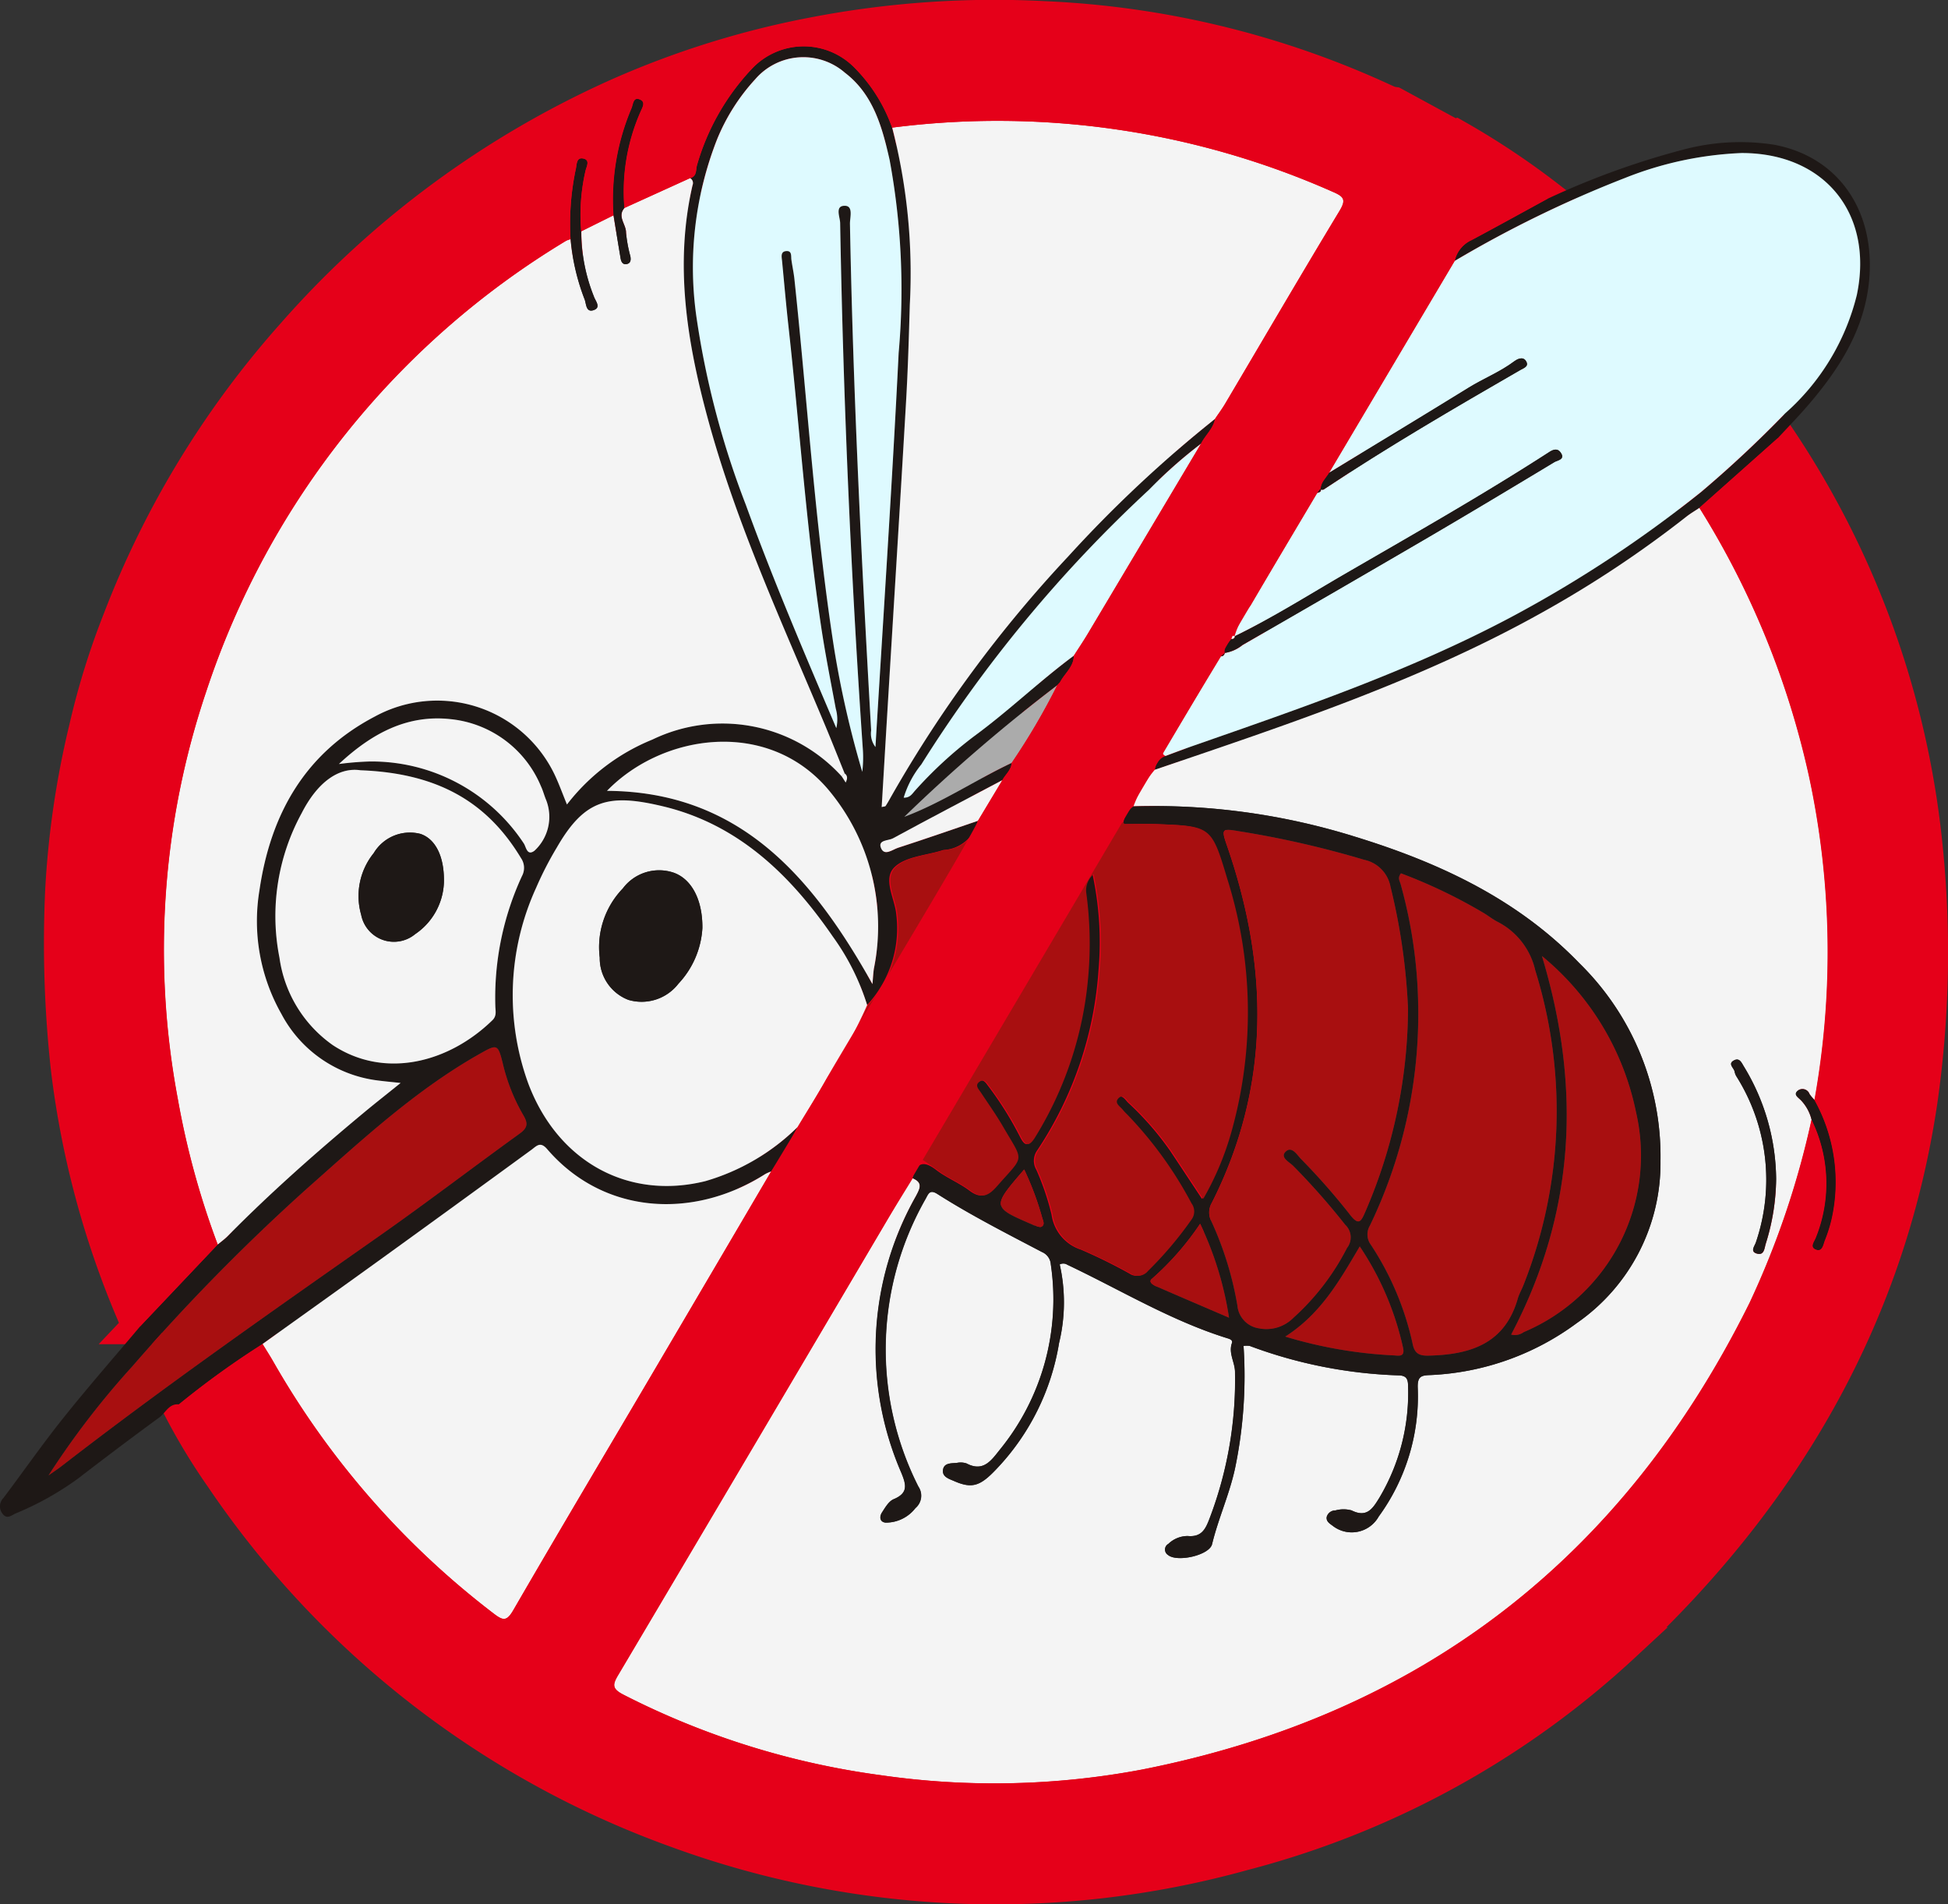
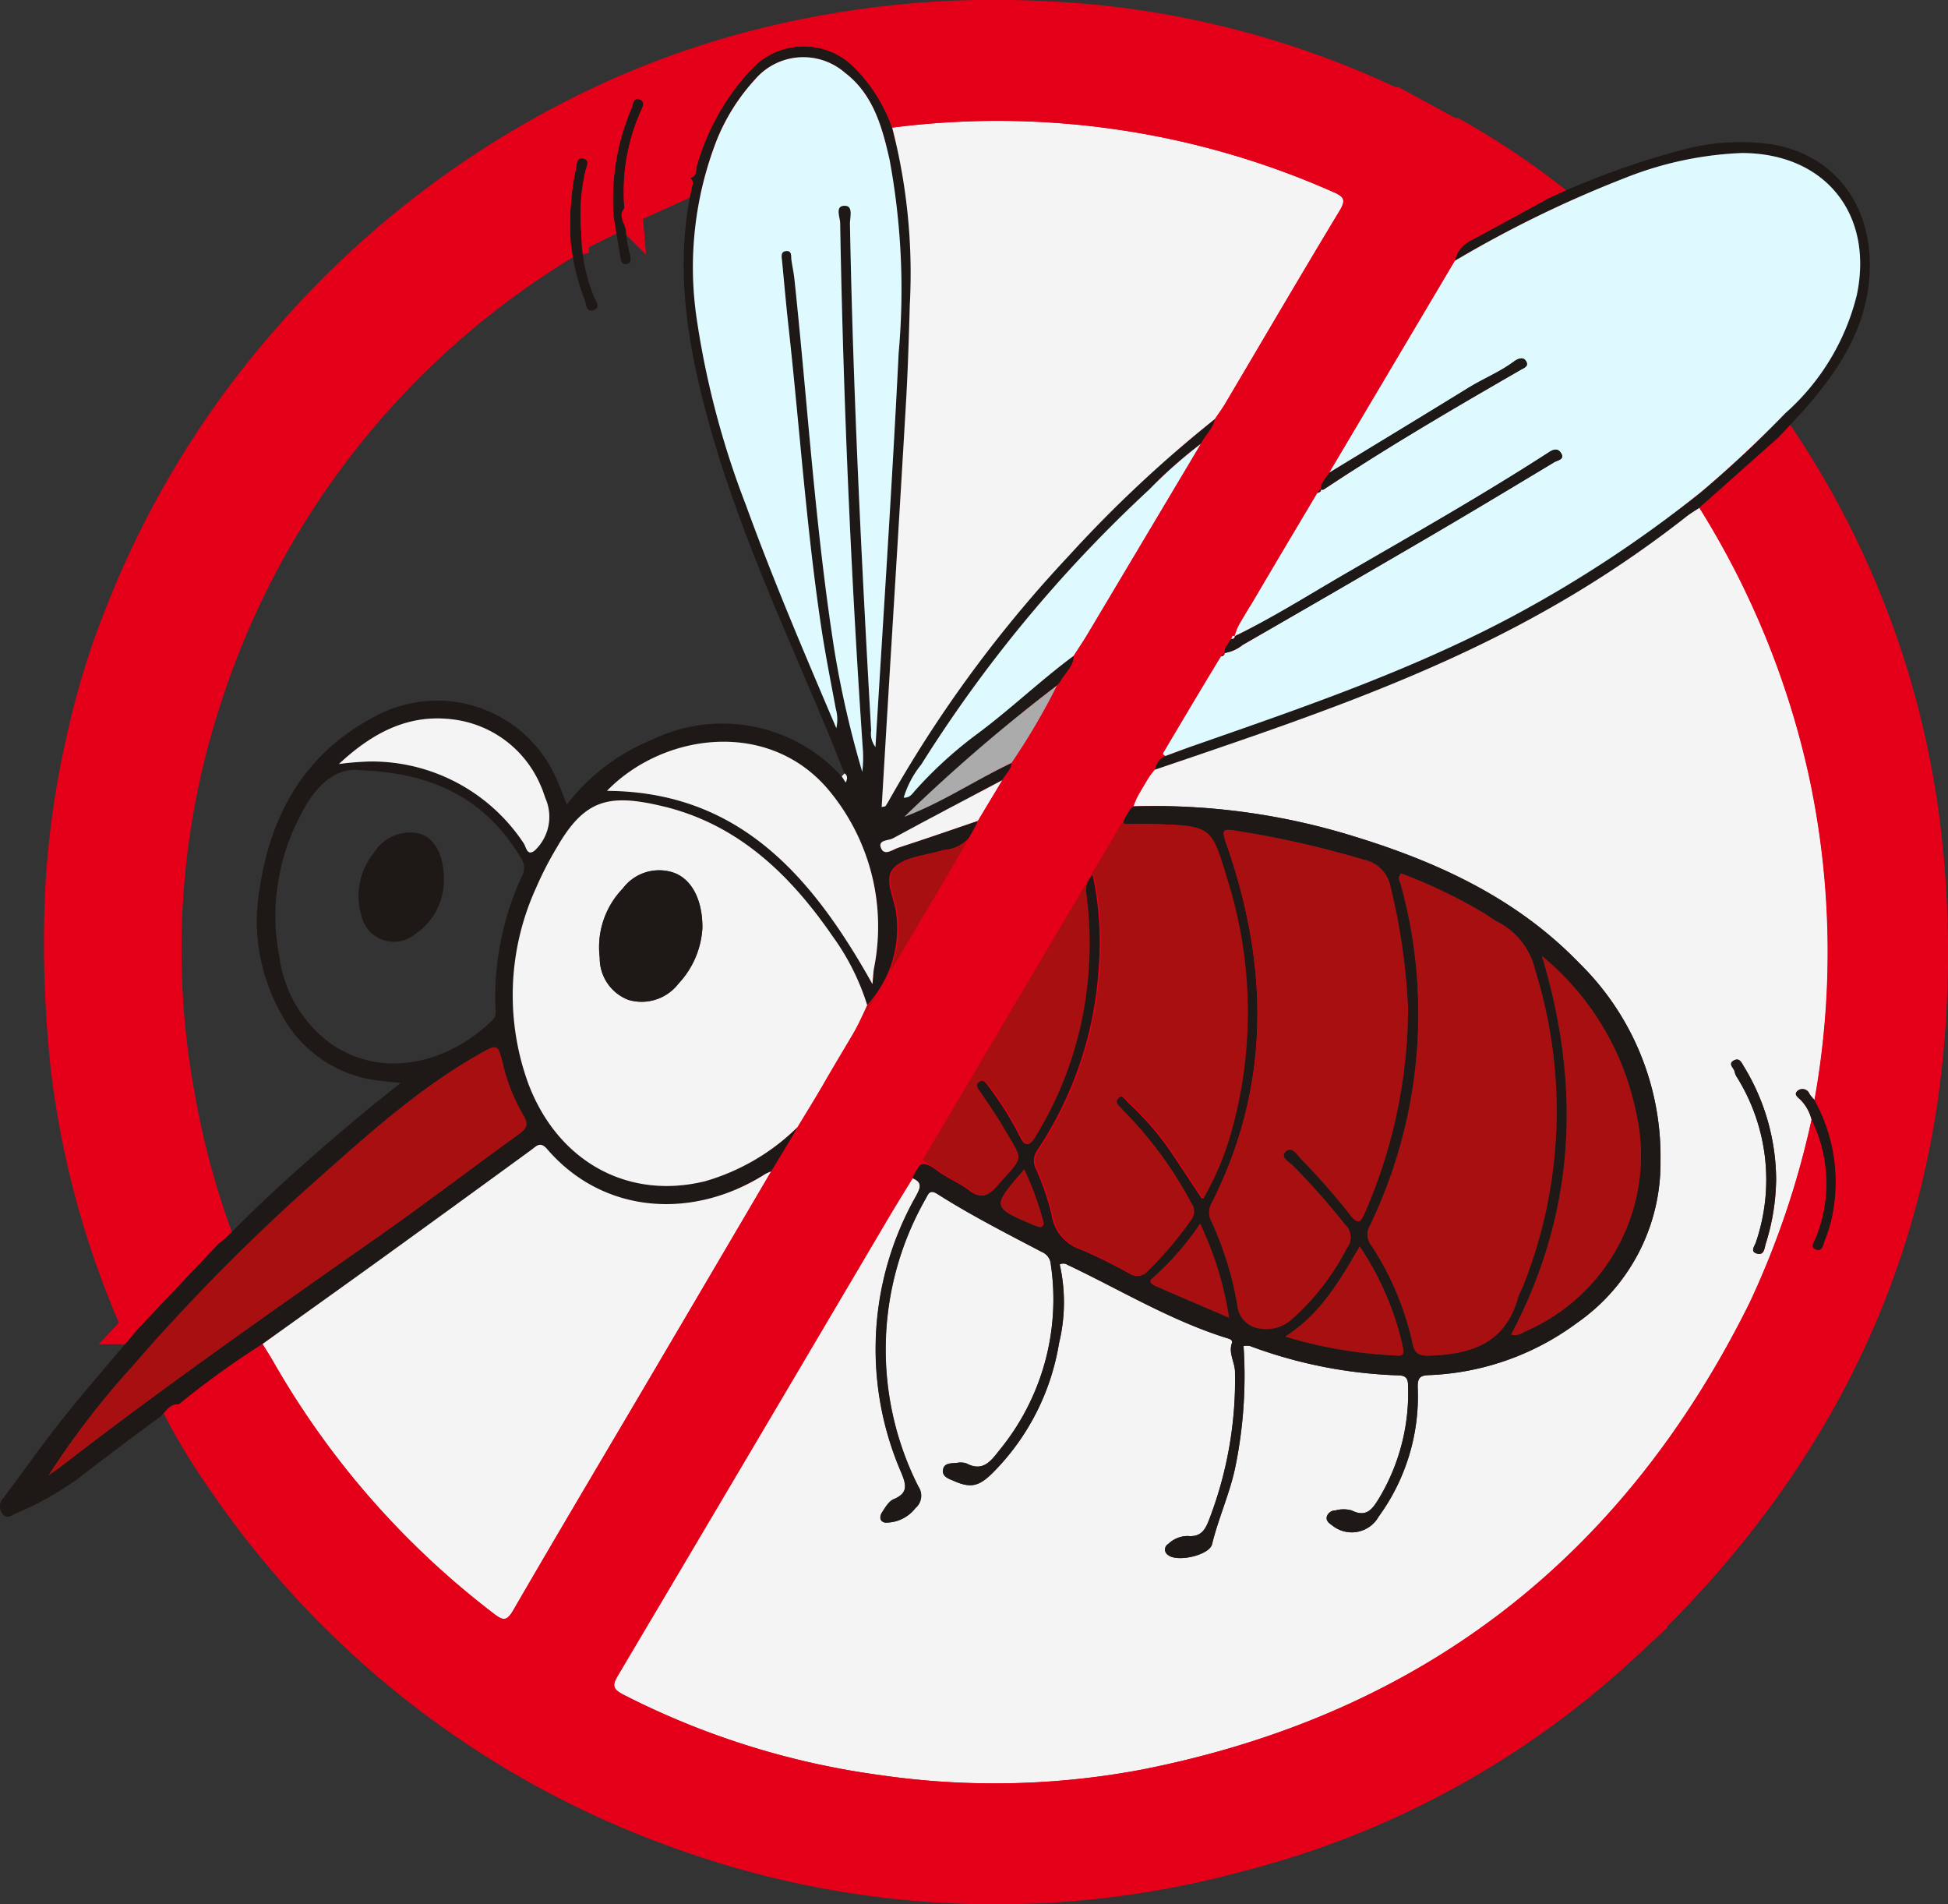
<svg xmlns="http://www.w3.org/2000/svg" width="109.84" height="107.352" viewBox="0 0 109.84 107.352">
  <rect x="0" y="0" width="109.84" height="107.352" fill="#333333" stroke="none" />
  <g id="Mosquito_Suppression_Platinum" transform="translate(-606.166 -1757.187)">
    <g id="Group_519" data-name="Group 519" transform="translate(606.166 1758.187)">
      <path id="Path_271" data-name="Path 271" d="M-298.159,87.8a50.185,50.185,0,0,1,8.176,21.938,58.845,58.845,0,0,1-.166,15.406c-1.709,11.589-7.283,21.881-16.761,30.689a49.953,49.953,0,0,1-21.4,11.721,52.23,52.23,0,0,1-31.992-1.308,52.32,52.32,0,0,1-25.545-19.889,34.3,34.3,0,0,1-2.46-4.087,48.756,48.756,0,0,1,4.712-3.4c.192.315.392.625.575.945a47.471,47.471,0,0,0,12.446,14.244c.538.413.74.461,1.121-.194,2.673-4.609,5.4-9.187,8.1-13.778q3.222-5.468,6.433-10.943a20.7,20.7,0,0,0,1.48-2.5c.557-.923,1.142-1.83,1.664-2.772a27.433,27.433,0,0,0,2.265-4.111,6.363,6.363,0,0,0,1.644-5.147c-.091-.9-.789-2-.067-2.656.638-.581,1.756-.636,2.663-.922a.349.349,0,0,1,.09-.02,2.107,2.107,0,0,0,1.921-1.644l1.377-2.293c.173-.325.5-.565.524-.973a37.8,37.8,0,0,0,2.568-4.374l-.021.025.182-.2c.26-.5.774-.869.778-1.5.257-.4.525-.8.77-1.208q3.2-5.369,6.4-10.742c.243-.48.692-.844.794-1.405.187-.279.389-.549.56-.838,2.148-3.627,4.273-7.268,6.453-10.876.387-.64.245-.808-.372-1.075a46.65,46.65,0,0,0-24.854-3.622,9.08,9.08,0,0,0-2.143-3.4,4.007,4.007,0,0,0-5.777.1,13.223,13.223,0,0,0-3.075,5.4c-.086.267.01.652-.4.749l-3.7,1.682a11.144,11.144,0,0,1,.893-5.392c.1-.246.333-.571-.015-.721-.4-.172-.389.287-.488.5a13.189,13.189,0,0,0-1.014,6.028l-1.812.9a11.062,11.062,0,0,1,.236-3.371c.05-.255.28-.613-.074-.717-.461-.136-.4.37-.472.612a14.947,14.947,0,0,0-.29,3.92,1.313,1.313,0,0,0-.258.093,46.741,46.741,0,0,0-20.291,25.414,45.543,45.543,0,0,0-1.6,22.962,46.278,46.278,0,0,0,2.25,8.206l-4.381,4.623a50.566,50.566,0,0,1-4.021-14.535,64.354,64.354,0,0,1-.319-10.067,50.2,50.2,0,0,1,1.338-9.1,42.424,42.424,0,0,1,1.9-6.125,52.277,52.277,0,0,1,9.8-16.075,53.279,53.279,0,0,1,18.374-13.516,50.449,50.449,0,0,1,10.862-3.383,53.7,53.7,0,0,1,13.13-.91A50.822,50.822,0,0,1-320.614,68.7c-.209.225-.616.313-.528.768.544.114.793-.559,1.309-.476l2.654,1.442a12.9,12.9,0,0,0-2.152,1.206c-.206.167-.713.235-.472.627s.527.008.761-.142a9.351,9.351,0,0,1,2.7-1.312,44.023,44.023,0,0,1,5.224,3.476c-1.435.783-2.864,1.574-4.306,2.343a1.689,1.689,0,0,0-.954,1.172l-7.088,11.946c-.179.3-.481.548-.475.946l-.01-.058-.186.247c-1.253,2.108-2.519,4.209-3.752,6.328a5.4,5.4,0,0,0-.917,1.756l.025-.008c-.183-.093-.149.08-.194.157-.184.233-.411.444-.373.783l.009-.012-.222.2q-1.568,2.59-3.133,5.182c-.08.133-.29.29,0,.434a.919.919,0,0,0-.6.782,6.769,6.769,0,0,0-1.2,2.062,1.471,1.471,0,0,0-.574,1c.633,0,1.216-.019,1.8,0,3.078.116,3.116.108,4,3.074a24.919,24.919,0,0,1,.26,14.2,16.429,16.429,0,0,1-1.611,3.855c-.65-.981-1.222-1.85-1.8-2.716a16.788,16.788,0,0,0-2.367-2.711c-.16-.155-.343-.494-.592-.264-.3.281.074.473.228.674a3.461,3.461,0,0,0,.257.266,22.14,22.14,0,0,1,3.616,5,.77.77,0,0,1-.006.925,20.85,20.85,0,0,1-2.445,2.888.73.73,0,0,1-.978.148,29.932,29.932,0,0,0-2.736-1.349,2.428,2.428,0,0,1-1.66-1.976,14.636,14.636,0,0,0-.861-2.533,1.006,1.006,0,0,1,.02-1.041,20.853,20.853,0,0,0,3.495-10.285,18.15,18.15,0,0,0-.346-5.335,1.217,1.217,0,0,0-.422,1.009,21.192,21.192,0,0,1,.108,4.877,20.508,20.508,0,0,1-2.98,8.942c-.394.641-.576.414-.828-.087a18.972,18.972,0,0,0-1.771-2.813c-.131-.175-.274-.4-.517-.241-.315.2-.09.411.047.616.427.641.873,1.27,1.259,1.935,1.181,2.035,1.217,1.573-.319,3.328-.486.556-.859.767-1.516.274-.588-.441-1.3-.722-1.882-1.17-.755-.58-1.12-.348-1.323.473-.481.786-.974,1.566-1.443,2.36q-7.573,12.815-15.151,25.627c-.335.565-.371.792.3,1.137a44.958,44.958,0,0,0,14.509,4.533,44.756,44.756,0,0,0,14.729-.322c15.769-3.115,27.146-11.963,34.26-26.335a48.67,48.67,0,0,0,3.479-10.287,8.158,8.158,0,0,1,.238,6.619c-.083.233-.38.554.017.7.362.132.411-.29.5-.521a8.136,8.136,0,0,0,.387-1.228,9.532,9.532,0,0,0-.975-6.693,47.08,47.08,0,0,0-.311-18.255,47.861,47.861,0,0,0-6.178-15.127Z" transform="translate(398.4 -64.1)" fill="#e50019" stroke="#e50019" stroke-width="2" />
      <path id="Path_272" data-name="Path 272" d="M-334.1,88.646c-.1.561-.551.925-.794,1.405a26.535,26.535,0,0,0-2.931,2.591,76.672,76.672,0,0,0-12.848,15.494,5.51,5.51,0,0,0-.995,1.875c.368.009.486-.229.647-.406a23.323,23.323,0,0,1,3.353-3.08c1.945-1.425,3.672-3.1,5.6-4.524,0,.633-.519,1-.778,1.5l-.182.2.021-.025a95.376,95.376,0,0,0-8.624,7.416c2.131-.8,4.015-2.078,6.055-3.042-.02.407-.35.648-.523.973-2.062,1.091-4.13,2.171-6.179,3.285-.248.135-.858.081-.668.544s.647.088.955-.012c1.51-.49,3.01-1.013,4.514-1.524a2.107,2.107,0,0,1-1.921,1.644.349.349,0,0,0-.09.02c-.906.287-2.025.341-2.663.922-.722.659-.024,1.76.067,2.656a6.362,6.362,0,0,1-1.644,5.146,13.323,13.323,0,0,0-1.932-3.856c-2.4-3.484-5.347-6.339-9.586-7.35-3.018-.719-4.4-.422-5.974,2.313a19.215,19.215,0,0,0-1.171,2.275,14.566,14.566,0,0,0-.44,11.052c1.663,4.393,5.62,6.57,9.973,5.493a12.253,12.253,0,0,0,5.2-3.045,20.7,20.7,0,0,1-1.48,2.5,2.3,2.3,0,0,0-.333.146c-4.1,2.6-9.145,2.264-12.3-1.407-.395-.459-.6-.164-.892.045q-4.164,3.026-8.331,6.05c-2.269,1.639-4.548,3.263-6.823,4.893a48.762,48.762,0,0,0-4.712,3.4c-.563-.054-.749.475-1.1.734-1.543,1.126-3.069,2.278-4.583,3.444a16.921,16.921,0,0,1-3.51,1.965c-.234.1-.483.351-.73.049a.671.671,0,0,1,.032-.919c1.129-1.5,2.2-3.039,3.369-4.5,1.4-1.754,2.882-3.444,4.328-5.161l4.38-4.623c.186-.157.387-.3.558-.472,2.426-2.459,5.011-4.742,7.665-6.948.652-.542,1.319-1.065,2.089-1.686-.529-.057-.888-.089-1.245-.136a7.132,7.132,0,0,1-5.48-3.76,10.605,10.605,0,0,1-1.235-6.972c.626-4.271,2.551-7.721,6.512-9.793a7.338,7.338,0,0,1,10.138,3.295c.24.507.43,1.037.688,1.667a11.574,11.574,0,0,1,4.823-3.662,9.08,9.08,0,0,1,10.67,2.078l.226.351c.084-.185.136-.366-.062-.518-.357-.881-.706-1.766-1.073-2.643-2.394-5.728-5.019-11.369-6.65-17.388-1.169-4.315-1.878-8.668-.853-13.129a.317.317,0,0,0-.138-.4c.414-.1.317-.482.4-.749a13.223,13.223,0,0,1,3.075-5.4,4.007,4.007,0,0,1,5.777-.1,9.082,9.082,0,0,1,2.143,3.4,32.922,32.922,0,0,1,.993,9.982c-.053,1.818-.106,3.636-.211,5.452-.336,5.785-.7,11.568-1.046,17.352-.111,1.832-.218,3.665-.329,5.517.115-.031.2-.029.224-.065.118-.179.22-.368.326-.555a71.418,71.418,0,0,1,9.967-13.508A71.179,71.179,0,0,1-334.1,88.646Zm-21.364,17.445a2.2,2.2,0,0,0-.033-1.093c-.293-1.574-.607-3.146-.841-4.729-.823-5.585-1.207-11.218-1.827-16.826-.135-1.225-.242-2.454-.361-3.682-.024-.24-.1-.552.261-.564.3-.01.236.288.265.492.05.362.131.72.169,1.084.74,6.943,1.164,13.921,2.24,20.828A55.839,55.839,0,0,0-354,108.555a6.749,6.749,0,0,0,.039-1.173q-1.011-14.867-1.286-29.767c-.006-.336-.314-.978.266-.97.494.007.28.66.287,1.022.177,9.527.652,19.042,1.195,28.553a1.243,1.243,0,0,0,.243.936c.446-7.44.942-14.826,1.307-22.219a40.173,40.173,0,0,0-.509-10.875c-.416-1.848-.917-3.693-2.518-4.916a3.579,3.579,0,0,0-5.058.363,11.318,11.318,0,0,0-2.165,3.42,19.763,19.763,0,0,0-1.135,10.1,48.789,48.789,0,0,0,2.769,10.477C-359.029,97.725-357.267,101.852-355.461,106.091Zm-26.826,2.374c-1.245-.185-2.436.687-3.314,2.412a12.1,12.1,0,0,0-1.254,8.154,7.236,7.236,0,0,0,3.02,4.937c2.95,1.929,6.556.961,8.992-1.418.244-.238.168-.513.16-.777a16.331,16.331,0,0,1,1.5-7.341.973.973,0,0,0-.054-1.019C-375.137,110.262-377.918,108.63-382.287,108.466Zm-17.593,39.752c.25-.178.506-.348.749-.536,5.85-4.53,11.915-8.761,17.969-13.011,2.648-1.859,5.218-3.827,7.842-5.72.449-.324.49-.569.209-1.041A10.6,10.6,0,0,1-374.268,125c-.274-1.115-.321-1.1-1.3-.547-3.629,2.05-6.659,4.868-9.747,7.6a112.725,112.725,0,0,0-9.848,10.025A46.809,46.809,0,0,0-399.88,148.217Zm46.457-27.7c.03-.324.042-.6.082-.869a11.994,11.994,0,0,0-2.6-10.13c-3.424-4-9.334-3.111-12.45.105C-360.9,109.668-356.8,114.49-353.423,120.52Zm-30.087-12.407a17.394,17.394,0,0,1,1.74-.142,10.278,10.278,0,0,1,8.682,4.62c.135.2.182.725.6.412a2.6,2.6,0,0,0,.657-2.866c-.106-.25-.172-.519-.288-.764a6.192,6.192,0,0,0-5.081-3.787C-379.644,105.313-381.637,106.37-383.51,108.113Z" transform="translate(402.617 -66.043)" fill="#1e1816" />
      <path id="Path_273" data-name="Path 273" d="M-242.189,86.24a1.689,1.689,0,0,1,.954-1.172c1.441-.769,2.871-1.561,4.306-2.343a44.9,44.9,0,0,1,7.785-2.8,12.421,12.421,0,0,1,4.945-.238c3.537.648,5.631,3.557,5.4,7.353-.182,2.923-1.65,5.228-3.486,7.359-.541.628-1.122,1.221-1.685,1.831l-4.408,3.934c-.251.169-.515.322-.752.509a61.789,61.789,0,0,1-8.062,5.359c-6.93,3.88-14.433,6.349-21.9,8.9a.919.919,0,0,1,.6-.782c.534-.2,1.066-.4,1.6-.585,6.062-2.12,12.131-4.19,17.841-7.216a69.306,69.306,0,0,0,10.756-7.078,64.883,64.883,0,0,0,4.744-4.435,13.07,13.07,0,0,0,4.042-6.675c.963-4.6-1.826-8.007-6.5-8a19.86,19.86,0,0,0-6.559,1.4A65.062,65.062,0,0,0-242.189,86.24Z" transform="translate(324.215 -72.531)" fill="#1e1816" />
      <path id="Path_278" data-name="Path 278" d="M-295.8,139.766c7.472-2.546,14.975-5.016,21.9-8.9a61.792,61.792,0,0,0,8.062-5.359c.237-.187.5-.34.752-.509A47.862,47.862,0,0,1-258.9,140.13a47.079,47.079,0,0,1,.311,18.255,2.149,2.149,0,0,1-.292-.341.423.423,0,0,0-.673-.179c-.243.22.029.362.2.541a2.429,2.429,0,0,1,.593,1.1,48.672,48.672,0,0,1-3.479,10.287c-7.114,14.372-18.492,23.22-34.261,26.335a44.756,44.756,0,0,1-14.729.322,44.959,44.959,0,0,1-14.509-4.533c-.675-.344-.639-.572-.3-1.137q7.594-12.8,15.151-25.627c.469-.794.962-1.573,1.443-2.36.593.244.416.58.184,1.014a17.488,17.488,0,0,0-.828,15.579c.283.687.406,1.153-.426,1.5-.278.116-.477.47-.66.75-.149.228-.138.534.2.571a2.1,2.1,0,0,0,1.684-.818.911.911,0,0,0,.167-1.214,17.131,17.131,0,0,1,.414-16.23c.155-.288.237-.533.662-.262,1.9,1.208,3.9,2.226,5.895,3.272a.813.813,0,0,1,.494.691,13.412,13.412,0,0,1-2.88,10.458c-.48.606-.929,1.264-1.873.766a1.063,1.063,0,0,0-.549-.029c-.3.027-.7-.007-.771.359-.085.426.329.536.632.669,1.024.447,1.483.261,2.385-.694a13.409,13.409,0,0,0,3.521-7.094,9.714,9.714,0,0,0,.037-4.427.419.419,0,0,1,.425.014c2.986,1.411,5.823,3.145,9,4.137.145.045.35.1.284.286-.2.57.164,1.065.175,1.613a21.9,21.9,0,0,1-1.421,8.233c-.232.619-.449,1.1-1.248,1.025a1.58,1.58,0,0,0-1.091.446.362.362,0,0,0-.018.623c.51.427,2.333.02,2.485-.609.354-1.46.988-2.828,1.3-4.3a25.571,25.571,0,0,0,.474-6.876,1.353,1.353,0,0,1,.348,0,26.343,26.343,0,0,0,8.375,1.66c.479.005.552.219.555.622a11.535,11.535,0,0,1-1.612,6.266c-.37.6-.7,1.161-1.571.725a1.717,1.717,0,0,0-.912,0,.508.508,0,0,0-.49.354c-.053.255.154.381.328.508a1.742,1.742,0,0,0,2.6-.516,11.51,11.51,0,0,0,2.2-7.29c-.016-.645.242-.669.74-.687A14.981,14.981,0,0,0-272,170.954a10.964,10.964,0,0,0,4.715-9.134,15.246,15.246,0,0,0-4.582-11.158c-3.506-3.626-7.92-5.674-12.658-7.129A37.99,37.99,0,0,0-297,141.828,6.768,6.768,0,0,1-295.8,139.766Zm35.036,23.075a12.342,12.342,0,0,0-1.824-6.358c-.125-.205-.241-.5-.549-.336-.364.189-.027.41.028.615a.913.913,0,0,0,.089.26,10.935,10.935,0,0,1,1.122,9.364c-.066.228-.376.557.086.663.383.088.391-.334.463-.564A12.477,12.477,0,0,0-260.764,162.841Z" transform="translate(360.913 -97.371)" fill="#f4f4f4" />
-       <path id="Path_279" data-name="Path 279" d="M-352.57,84.026a.317.317,0,0,1,.138.4c-1.025,4.462-.316,8.814.853,13.129,1.631,6.018,4.256,11.659,6.65,17.388.367.877.715,1.762,1.073,2.643l-.164.167a9.08,9.08,0,0,0-10.67-2.078,11.574,11.574,0,0,0-4.823,3.662c-.259-.63-.449-1.161-.688-1.667a7.338,7.338,0,0,0-10.138-3.295c-3.961,2.072-5.886,5.522-6.512,9.793a10.605,10.605,0,0,0,1.234,6.972,7.132,7.132,0,0,0,5.48,3.76c.357.047.715.078,1.245.136-.77.621-1.437,1.144-2.089,1.686-2.654,2.207-5.239,4.489-7.665,6.948-.171.172-.372.315-.558.472a46.307,46.307,0,0,1-2.249-8.206,45.544,45.544,0,0,1,1.6-22.962,46.741,46.741,0,0,1,20.291-25.414,1.31,1.31,0,0,1,.258-.093,12.368,12.368,0,0,0,.789,3.393c.094.236.065.755.5.613.458-.15.1-.527.022-.775a9.83,9.83,0,0,1-.709-3.674l1.813-.9c.133.809.265,1.618.4,2.426.033.189.117.368.35.319s.234-.258.2-.439a7.659,7.659,0,0,1-.245-1.342c0-.467-.512-.9-.086-1.382Z" transform="translate(391.482 -74.985)" fill="#f4f4f4" />
      <path id="Path_280" data-name="Path 280" d="M-241.65,86.989a65.059,65.059,0,0,1,9.614-4.683,19.861,19.861,0,0,1,6.559-1.4c4.672-.006,7.461,3.4,6.5,8a13.07,13.07,0,0,1-4.042,6.675,64.883,64.883,0,0,1-4.744,4.435,69.3,69.3,0,0,1-10.756,7.078c-5.71,3.026-11.78,5.1-17.841,7.216-.537.188-1.069.389-1.6.585-.289-.144-.079-.3,0-.434q1.562-2.594,3.133-5.183c.132,0,.189-.088.222-.2l-.009.012a2.119,2.119,0,0,0,1-.446q5.148-2.969,10.283-5.959c2.444-1.43,4.872-2.887,7.3-4.35.177-.107.65-.152.347-.558-.162-.218-.372-.179-.628-.014-3.752,2.423-7.636,4.625-11.5,6.864-2.072,1.2-4.1,2.485-6.257,3.531a5.4,5.4,0,0,1,.916-1.756c1.233-2.12,2.5-4.22,3.751-6.328.108-.048.269-.057.186-.248l.01.058c.059,0,.134.015.177-.014,3.6-2.394,7.331-4.568,11.073-6.727.2-.115.524-.206.323-.518-.182-.283-.524-.079-.662.025-.8.6-1.727.964-2.568,1.484-2.614,1.615-5.244,3.2-7.868,4.8Z" transform="translate(323.676 -73.279)" fill="#defaff" />
      <path id="Path_281" data-name="Path 281" d="M-274.235,93.7a71.175,71.175,0,0,0-8.289,7.763,71.419,71.419,0,0,0-9.967,13.508c-.106.187-.208.376-.326.555-.024.037-.109.034-.224.065.111-1.853.218-3.685.329-5.517.35-5.784.711-11.568,1.046-17.352.105-1.816.158-3.634.211-5.452a32.923,32.923,0,0,0-.993-9.982,46.655,46.655,0,0,1,24.854,3.623c.617.268.759.436.372,1.075-2.18,3.608-4.306,7.249-6.453,10.876C-273.846,93.148-274.048,93.418-274.235,93.7Z" transform="translate(342.756 -71.094)" fill="#f4f4f4" />
      <path id="Path_282" data-name="Path 282" d="M-369.985,215.367c2.274-1.631,4.554-3.254,6.823-4.893q4.173-3.015,8.331-6.05c.288-.209.5-.5.892-.045,3.156,3.671,8.206,4.012,12.3,1.407a2.3,2.3,0,0,1,.333-.146q-3.216,5.472-6.434,10.943c-2.7,4.591-5.432,9.168-8.1,13.778-.38.655-.583.607-1.121.194a47.47,47.47,0,0,1-12.446-14.244C-369.593,215.991-369.793,215.682-369.985,215.367Z" transform="translate(384.79 -140.601)" fill="#f4f4f4" />
      <path id="Path_283" data-name="Path 283" d="M-322.853,179.764a12.253,12.253,0,0,1-5.2,3.045c-4.354,1.076-8.31-1.1-9.973-5.493a14.566,14.566,0,0,1,.44-11.052,19.215,19.215,0,0,1,1.171-2.275c1.576-2.735,2.956-3.032,5.974-2.313,4.239,1.01,7.19,3.865,9.586,7.35a13.322,13.322,0,0,1,1.932,3.856,27.42,27.42,0,0,1-2.265,4.112C-321.711,177.934-322.3,178.841-322.853,179.764Zm-5.361-11.224c.014-1.6-.607-2.739-1.581-3.109a2.557,2.557,0,0,0-2.906.878,4.766,4.766,0,0,0-1.3,3.9,2.517,2.517,0,0,0,1.612,2.378,2.622,2.622,0,0,0,2.827-.914A5,5,0,0,0-328.214,168.54Z" transform="translate(367.819 -117.222)" fill="#f4f4f4" />
      <path id="Path_284" data-name="Path 284" d="M-279.252,162.063a37.992,37.992,0,0,1,12.476,1.706c4.738,1.455,9.153,3.5,12.658,7.129a15.246,15.246,0,0,1,4.582,11.158,10.964,10.964,0,0,1-4.715,9.134,14.981,14.981,0,0,1-8.237,2.932c-.5.018-.755.043-.74.687a11.51,11.51,0,0,1-2.2,7.29,1.742,1.742,0,0,1-2.6.516c-.173-.127-.381-.252-.328-.508a.508.508,0,0,1,.49-.354,1.717,1.717,0,0,1,.912,0c.872.437,1.2-.122,1.571-.725a11.535,11.535,0,0,0,1.612-6.266c0-.4-.076-.617-.555-.622a26.341,26.341,0,0,1-8.375-1.66,1.353,1.353,0,0,0-.348,0,25.566,25.566,0,0,1-.474,6.876c-.315,1.476-.949,2.844-1.3,4.3-.152.629-1.974,1.036-2.485.609a.362.362,0,0,1,.018-.623,1.58,1.58,0,0,1,1.091-.446c.8.074,1.016-.407,1.248-1.025a21.9,21.9,0,0,0,1.421-8.233c-.011-.549-.374-1.043-.175-1.613.066-.189-.139-.241-.284-.286-3.178-.992-6.016-2.726-9-4.137a.419.419,0,0,0-.425-.014,9.713,9.713,0,0,1-.037,4.427,13.409,13.409,0,0,1-3.521,7.094c-.9.956-1.361,1.141-2.385.694-.3-.133-.717-.242-.632-.669.073-.366.472-.332.771-.359a1.063,1.063,0,0,1,.548.029c.944.5,1.392-.16,1.873-.766a13.412,13.412,0,0,0,2.88-10.458.813.813,0,0,0-.494-.691c-1.99-1.046-4-2.064-5.9-3.272-.425-.271-.507-.026-.662.262a17.13,17.13,0,0,0-.414,16.23.911.911,0,0,1-.167,1.214,2.1,2.1,0,0,1-1.684.818c-.337-.037-.347-.343-.2-.571.182-.28.382-.634.66-.75.832-.348.709-.813.426-1.5a17.489,17.489,0,0,1,.828-15.579c.232-.435.408-.77-.184-1.014.2-.822.568-1.053,1.323-.473.583.448,1.293.728,1.882,1.17.657.493,1.029.282,1.516-.274,1.536-1.755,1.5-1.293.319-3.328-.385-.665-.832-1.294-1.259-1.935-.137-.205-.362-.414-.047-.616.244-.156.387.066.517.241a18.972,18.972,0,0,1,1.771,2.813c.252.5.433.728.828.087a20.508,20.508,0,0,0,2.98-8.942,21.2,21.2,0,0,0-.108-4.877,1.217,1.217,0,0,1,.422-1.009,18.15,18.15,0,0,1,.346,5.335,20.853,20.853,0,0,1-3.495,10.285,1,1,0,0,0-.02,1.041,14.644,14.644,0,0,1,.861,2.533,2.428,2.428,0,0,0,1.66,1.976,29.916,29.916,0,0,1,2.736,1.349.73.73,0,0,0,.978-.148,20.857,20.857,0,0,0,2.445-2.888.77.77,0,0,0,.006-.925,22.14,22.14,0,0,0-3.616-5,3.453,3.453,0,0,1-.257-.266c-.154-.2-.531-.393-.228-.674.249-.23.431.109.592.264a16.79,16.79,0,0,1,2.367,2.711c.578.866,1.15,1.735,1.8,2.716a16.43,16.43,0,0,0,1.611-3.855,24.92,24.92,0,0,0-.26-14.2c-.881-2.965-.919-2.958-4-3.074-.582-.022-1.165,0-1.8,0A1.471,1.471,0,0,1-279.252,162.063Zm15.479,11.391a34.96,34.96,0,0,0-.995-6.881,1.906,1.906,0,0,0-1.483-1.5,54.627,54.627,0,0,0-7.107-1.618c-.908-.158-.942-.1-.634.79,2.371,6.834,2.489,13.577-.845,20.17a1.072,1.072,0,0,0-.027,1.036,18.878,18.878,0,0,1,1.468,4.753,1.427,1.427,0,0,0,1.21,1.282,2.143,2.143,0,0,0,1.948-.594,13.642,13.642,0,0,0,3.02-3.934.969.969,0,0,0-.1-1.31,39.547,39.547,0,0,0-2.936-3.324c-.218-.213-.735-.466-.44-.78.349-.372.665.164.871.382a37.211,37.211,0,0,1,2.746,3.117c.536.71.664.406.9-.144A29.038,29.038,0,0,0-263.773,173.454Zm-.4-7.615c-.2.26-.069.427-.022.6a26.844,26.844,0,0,1,.989,6.646,27.452,27.452,0,0,1-2.715,12.607.976.976,0,0,0,.054,1.093,16.474,16.474,0,0,1,2.353,5.584c.1.522.353.673.886.661,2.343-.055,4.309-.65,5.041-3.216.076-.264.221-.508.322-.766A26.649,26.649,0,0,0-256.6,171.3a4.083,4.083,0,0,0-2.111-2.724c-.3-.152-.566-.374-.86-.541A29.206,29.206,0,0,0-264.171,165.839Zm6.214,26a.83.83,0,0,0,.7-.137,10.806,10.806,0,0,0,6.333-12.423,15.365,15.365,0,0,0-5.3-8.781C-253.964,177.986-254.371,185.036-257.957,191.841Zm-12.737.115a25.287,25.287,0,0,0,6.094,1.058c.277.009.673.13.55-.432a16.653,16.653,0,0,0-2.441-5.708C-267.643,188.818-268.689,190.672-270.695,191.955Zm-4.8-6.358a15.906,15.906,0,0,1-2.7,3.086c-.254.189.059.367.246.448,1.316.574,2.637,1.137,4.084,1.759A18.756,18.756,0,0,0-275.494,185.6Zm-9.921-3.061c-1.825,2.118-1.825,2.118.466,3.106a.537.537,0,0,0,.083.04c.145.033.328.132.427.078.2-.107.1-.318.044-.49A16.978,16.978,0,0,0-285.415,182.536Z" transform="translate(343.165 -117.606)" fill="#1e1816" />
      <path id="Path_285" data-name="Path 285" d="M-280.709,128.966c-1.93,1.428-3.657,3.1-5.6,4.524a23.327,23.327,0,0,0-3.353,3.08c-.161.176-.279.415-.647.406a5.511,5.511,0,0,1,.995-1.875,76.671,76.671,0,0,1,12.848-15.494,26.528,26.528,0,0,1,2.93-2.591q-3.2,5.372-6.4,10.742C-280.184,128.168-280.452,128.564-280.709,128.966Z" transform="translate(341.265 -93.008)" fill="#defaff" />
      <path id="Path_286" data-name="Path 286" d="M-249.873,128.287c2.16-1.046,4.186-2.33,6.257-3.531,3.862-2.239,7.747-4.441,11.5-6.864.255-.165.466-.2.628.014.3.407-.17.451-.347.558-2.425,1.463-4.852,2.92-7.3,4.35q-5.129,3-10.283,5.959a2.119,2.119,0,0,1-1,.446c-.038-.338.189-.55.373-.783.1-.005.186-.036.194-.157Z" transform="translate(319.472 -93.411)" fill="#1e1816" />
      <path id="Path_287" data-name="Path 287" d="M-284.171,151.416c-2.04.964-3.924,2.243-6.055,3.042a95.369,95.369,0,0,1,8.624-7.416A37.8,37.8,0,0,1-284.171,151.416Z" transform="translate(341.218 -109.411)" fill="#ababab" />
      <path id="Path_288" data-name="Path 288" d="M-238.02,112.874c2.624-1.6,5.254-3.189,7.868-4.8.842-.52,1.769-.885,2.568-1.484.139-.1.48-.308.662-.025.2.311-.124.4-.323.518-3.742,2.159-7.474,4.333-11.073,6.727-.043.029-.118.01-.177.014C-238.5,113.422-238.2,113.179-238.02,112.874Z" transform="translate(312.958 -87.218)" fill="#1e1816" />
      <path id="Path_289" data-name="Path 289" d="M-287.7,161.12c-1.5.511-3,1.034-4.514,1.524-.308.1-.763.482-.955.012s.42-.409.668-.544c2.049-1.114,4.117-2.194,6.179-3.285Z" transform="translate(342.845 -115.849)" fill="#f4f4f4" />
      <path id="Path_290" data-name="Path 290" d="M-178.542,198.949a2.428,2.428,0,0,0-.593-1.1c-.173-.179-.446-.321-.2-.541a.423.423,0,0,1,.673.179,2.149,2.149,0,0,0,.292.341,9.532,9.532,0,0,1,.975,6.693,8.136,8.136,0,0,1-.387,1.228c-.092.231-.141.654-.5.521-.4-.145-.1-.466-.017-.7A8.158,8.158,0,0,0-178.542,198.949Z" transform="translate(280.693 -136.812)" fill="#1e1816" />
      <path id="Path_291" data-name="Path 291" d="M-325.768,80.327c-.426.482.09.916.086,1.382a7.662,7.662,0,0,0,.245,1.342c.032.181.035.39-.2.439s-.318-.13-.35-.319c-.138-.808-.269-1.617-.4-2.426a13.184,13.184,0,0,1,1.014-6.028c.1-.215.088-.675.488-.5.347.15.11.475.015.721A11.145,11.145,0,0,0-325.768,80.327Z" transform="translate(360.981 -69.605)" fill="#1e1816" />
      <path id="Path_292" data-name="Path 292" d="M-331.1,85.678a9.832,9.832,0,0,0,.709,3.674c.081.248.436.625-.022.775-.433.142-.4-.377-.5-.613a12.366,12.366,0,0,1-.789-3.393,14.943,14.943,0,0,1,.29-3.92c.068-.242.011-.748.472-.612.353.1.123.463.073.717A11.066,11.066,0,0,0-331.1,85.678Z" transform="translate(363.873 -73.642)" fill="#1e1816" />
      <path id="Path_293" data-name="Path 293" d="M-249.394,140.919c-.008.122-.09.152-.194.157C-249.544,141-249.578,140.825-249.394,140.919Z" transform="translate(319.018 -106.051)" fill="#f4f4f4" />
      <path id="Path_294" data-name="Path 294" d="M-271.265,146.862l.182-.2Z" transform="translate(330.86 -109.205)" fill="#f4f4f4" />
      <path id="Path_295" data-name="Path 295" d="M-250.658,143c-.033.113-.089.2-.222.2Z" transform="translate(319.724 -107.201)" fill="#1e1816" />
      <path id="Path_296" data-name="Path 296" d="M-238.742,122.605c.082.191-.078.2-.186.248Z" transform="translate(313.194 -96.061)" fill="#1e1816" />
      <path id="Path_297" data-name="Path 297" d="M-308.4,106.833c-1.806-4.239-3.568-8.367-5.1-12.586a48.8,48.8,0,0,1-2.769-10.477,19.764,19.764,0,0,1,1.135-10.1,11.317,11.317,0,0,1,2.165-3.42,3.579,3.579,0,0,1,5.058-.363c1.6,1.223,2.1,3.068,2.518,4.916a40.172,40.172,0,0,1,.509,10.875c-.365,7.393-.862,14.779-1.308,22.219a1.244,1.244,0,0,1-.243-.936c-.542-9.511-1.017-19.026-1.195-28.553-.007-.362.206-1.015-.287-1.022-.58-.008-.272.634-.266.97q.263,14.9,1.286,29.767a6.752,6.752,0,0,1-.039,1.173,55.844,55.844,0,0,1-1.586-6.953c-1.077-6.907-1.5-13.885-2.24-20.828-.039-.363-.119-.722-.169-1.084-.029-.2.04-.5-.265-.492-.365.012-.285.323-.261.564.118,1.228.225,2.456.361,3.682.62,5.607,1,11.241,1.827,16.826.234,1.583.548,3.155.841,4.729A2.2,2.2,0,0,1-308.4,106.833Z" transform="translate(355.556 -66.785)" fill="#defaff" />
-       <path id="Path_298" data-name="Path 298" d="M-363.6,157.573c4.369.164,7.149,1.8,9.046,4.949a.973.973,0,0,1,.054,1.019,16.33,16.33,0,0,0-1.5,7.341c.008.264.084.539-.16.777-2.436,2.38-6.042,3.347-8.992,1.418a7.236,7.236,0,0,1-3.02-4.937,12.1,12.1,0,0,1,1.254-8.154C-366.036,158.259-364.845,157.387-363.6,157.573Zm4.7,6.334c.036-1.487-.489-2.472-1.328-2.747a2.379,2.379,0,0,0-2.632,1.087,3.843,3.843,0,0,0-.706,3.475,1.88,1.88,0,0,0,3.047,1.087A3.678,3.678,0,0,0-358.9,163.907Z" transform="translate(383.93 -115.15)" fill="#f4f4f4" />
      <path id="Path_299" data-name="Path 299" d="M-396.584,216.157a46.819,46.819,0,0,1,4.72-6.141,112.728,112.728,0,0,1,9.848-10.025c3.088-2.734,6.118-5.552,9.747-7.6.976-.551,1.023-.568,1.3.547a10.6,10.6,0,0,0,1.157,2.912c.281.472.24.717-.209,1.041-2.624,1.893-5.195,3.861-7.842,5.72-6.053,4.25-12.118,8.482-17.969,13.011C-396.078,215.809-396.334,215.98-396.584,216.157Z" transform="translate(399.321 -133.983)" fill="#a80f10" />
      <path id="Path_300" data-name="Path 300" d="M-312.213,167.719c-3.376-6.029-7.48-10.851-14.97-10.893,3.116-3.216,9.026-4.1,12.45-.105a11.994,11.994,0,0,1,2.6,10.13C-312.172,167.12-312.184,167.394-312.213,167.719Z" transform="translate(361.408 -113.242)" fill="#f4f4f4" />
      <path id="Path_301" data-name="Path 301" d="M-360.5,153.731c1.872-1.743,3.866-2.8,6.314-2.527a6.193,6.193,0,0,1,5.081,3.787c.116.245.182.514.288.764a2.6,2.6,0,0,1-.657,2.866c-.422.313-.469-.216-.6-.412a10.278,10.278,0,0,0-8.682-4.62A17.394,17.394,0,0,0-360.5,153.731Z" transform="translate(379.61 -111.661)" fill="#f4f4f4" />
      <path id="Path_302" data-name="Path 302" d="M-297.846,157.987c.2.152.146.333.062.518l-.226-.351Z" transform="translate(345.471 -115.39)" fill="#f4f4f4" />
      <path id="Path_303" data-name="Path 303" d="M-184.94,200.285a12.479,12.479,0,0,1-.586,3.645c-.072.23-.08.651-.463.564-.462-.106-.152-.435-.086-.663a10.935,10.935,0,0,0-1.122-9.364.915.915,0,0,1-.089-.26c-.055-.205-.392-.426-.028-.615.308-.16.424.131.549.336A12.342,12.342,0,0,1-184.94,200.285Z" transform="translate(285.089 -134.815)" fill="#1e1816" />
      <path id="Path_304" data-name="Path 304" d="M-322.334,173.265a5,5,0,0,1-1.35,3.134,2.622,2.622,0,0,1-2.827.914,2.517,2.517,0,0,1-1.612-2.378,4.766,4.766,0,0,1,1.3-3.9,2.557,2.557,0,0,1,2.906-.878C-322.941,170.525-322.32,171.666-322.334,173.265Z" transform="translate(361.939 -121.947)" fill="#1e1816" />
      <path id="Path_305" data-name="Path 305" d="M-241.128,175.074a29.037,29.037,0,0,1-2.4,11.449c-.241.549-.368.854-.9.144a37.214,37.214,0,0,0-2.746-3.117c-.206-.218-.522-.755-.871-.382-.295.314.222.567.44.78a39.541,39.541,0,0,1,2.936,3.324.968.968,0,0,1,.1,1.31,13.642,13.642,0,0,1-3.02,3.934,2.143,2.143,0,0,1-1.948.594,1.427,1.427,0,0,1-1.21-1.282,18.879,18.879,0,0,0-1.468-4.753,1.072,1.072,0,0,1,.027-1.036c3.334-6.593,3.216-13.337.845-20.17-.309-.888-.274-.948.634-.79a54.634,54.634,0,0,1,7.107,1.618,1.906,1.906,0,0,1,1.483,1.5A34.959,34.959,0,0,1-241.128,175.074Z" transform="translate(320.521 -119.226)" fill="#a80f10" />
      <path id="Path_306" data-name="Path 306" d="M-230.783,170.409a29.2,29.2,0,0,1,4.6,2.2c.294.167.559.39.86.541a4.083,4.083,0,0,1,2.111,2.725,26.65,26.65,0,0,1-.661,17.741c-.1.258-.246.5-.322.766-.732,2.566-2.7,3.161-5.041,3.216-.533.012-.781-.138-.886-.661a16.475,16.475,0,0,0-2.353-5.584.976.976,0,0,1-.054-1.093,27.452,27.452,0,0,0,2.715-12.607,26.844,26.844,0,0,0-.989-6.646C-230.852,170.836-230.986,170.669-230.783,170.409Z" transform="translate(309.778 -122.176)" fill="#a80f10" />
-       <path id="Path_307" data-name="Path 307" d="M-214.812,202.024c3.586-6.8,3.993-13.855,1.738-21.34a15.364,15.364,0,0,1,5.3,8.781,10.806,10.806,0,0,1-6.333,12.423A.83.83,0,0,1-214.812,202.024Z" transform="translate(300.02 -127.789)" fill="#a80f10" />
+       <path id="Path_307" data-name="Path 307" d="M-214.812,202.024c3.586-6.8,3.993-13.855,1.738-21.34a15.364,15.364,0,0,1,5.3,8.781,10.806,10.806,0,0,1-6.333,12.423A.83.83,0,0,1-214.812,202.024" transform="translate(300.02 -127.789)" fill="#a80f10" />
      <path id="Path_308" data-name="Path 308" d="M-242.886,221.853c2.006-1.284,3.052-3.138,4.2-5.082a16.654,16.654,0,0,1,2.441,5.708c.123.562-.273.441-.55.432A25.285,25.285,0,0,1-242.886,221.853Z" transform="translate(315.357 -147.504)" fill="#a80f10" />
      <path id="Path_309" data-name="Path 309" d="M-256.831,213.958a18.753,18.753,0,0,1,1.629,5.293c-1.447-.622-2.768-1.186-4.084-1.759-.186-.081-.5-.259-.246-.448A15.9,15.9,0,0,0-256.831,213.958Z" transform="translate(324.502 -145.967)" fill="#a80f10" />
      <path id="Path_310" data-name="Path 310" d="M-276.914,207.212a16.978,16.978,0,0,1,1.021,2.734c.054.172.154.383-.044.49-.1.054-.283-.045-.427-.079a.537.537,0,0,1-.083-.04C-278.738,209.33-278.738,209.33-276.914,207.212Z" transform="translate(334.664 -142.281)" fill="#a80f10" />
      <path id="Path_311" data-name="Path 311" d="M-353.251,168.141a3.678,3.678,0,0,1-1.618,2.9,1.88,1.88,0,0,1-3.047-1.087,3.843,3.843,0,0,1,.706-3.475,2.379,2.379,0,0,1,2.632-1.087C-353.74,165.668-353.215,166.653-353.251,168.141Z" transform="translate(378.282 -119.384)" fill="#1e1816" />
    </g>
    <path id="Path_312" data-name="Path 312" d="M-299.88,177.935a27.432,27.432,0,0,0,2.265-4.111,6.363,6.363,0,0,0,1.644-5.147c-.091-.9-.789-2-.067-2.656.638-.581,1.756-.636,2.663-.922a.35.35,0,0,1,.09-.02,2.107,2.107,0,0,0,1.921-1.644c.424-.706,8.222-.262,8.192.185.633,0,1.216-.019,1.8,0,3.078.116,3.116.108,4,3.074a24.921,24.921,0,0,1,.26,14.2,16.435,16.435,0,0,1-1.611,3.855c-.65-.981-1.222-1.85-1.8-2.716a16.791,16.791,0,0,0-2.367-2.711c-.16-.155-.343-.494-.592-.264-.3.281.074.473.228.674A3.464,3.464,0,0,0-283,180a22.136,22.136,0,0,1,3.616,5,.77.77,0,0,1-.006.925,20.852,20.852,0,0,1-2.446,2.888.73.73,0,0,1-.978.148,29.923,29.923,0,0,0-2.736-1.349,2.428,2.428,0,0,1-1.661-1.976,14.636,14.636,0,0,0-.861-2.533,1,1,0,0,1,.02-1.041,20.854,20.854,0,0,0,3.495-10.285,18.153,18.153,0,0,0-.346-5.335,1.217,1.217,0,0,0-.422,1.009,21.2,21.2,0,0,1,.108,4.877,20.508,20.508,0,0,1-2.98,8.942c-.394.641-.576.414-.828-.087a18.961,18.961,0,0,0-1.771-2.812c-.131-.175-.274-.4-.517-.241-.315.2-.09.411.047.616.426.641.873,1.27,1.259,1.935,1.181,2.035,1.217,1.573-.319,3.328-.486.556-.859.767-1.516.274-.588-.441-1.3-.722-1.882-1.17C-294.478,182.535-300.4,178.876-299.88,177.935Z" transform="translate(952.735 1640.023)" fill="#a80f10" />
    <path id="Path_313" data-name="Path 313" d="M-298.159,87.8a50.185,50.185,0,0,1,8.176,21.938,58.845,58.845,0,0,1-.166,15.406c-1.709,11.589-7.283,21.881-16.761,30.689a49.953,49.953,0,0,1-21.4,11.721,52.23,52.23,0,0,1-31.992-1.308,52.32,52.32,0,0,1-25.545-19.889,34.3,34.3,0,0,1-2.46-4.087,48.756,48.756,0,0,1,4.712-3.4c.192.315.392.625.575.945a47.471,47.471,0,0,0,12.446,14.244c.538.413.74.461,1.121-.194,2.673-4.609,5.4-9.187,8.1-13.778q3.222-5.468,6.433-10.943c.5-.831,2.622-4.327,3.145-5.269.76-1.367,8.182-13.594,8.516-14.5l1.377-2.293c.173-.325.5-.565.524-.973a37.8,37.8,0,0,0,2.568-4.374l-.021.025.182-.2c.26-.5.774-.869.778-1.5.257-.4.525-.8.77-1.208q3.2-5.369,6.4-10.742c.243-.48.692-.844.794-1.405.187-.279.389-.549.56-.838,2.148-3.627,4.273-7.268,6.453-10.876.387-.64.245-.808-.372-1.075a46.65,46.65,0,0,0-24.854-3.622,9.08,9.08,0,0,0-2.143-3.4,4.007,4.007,0,0,0-5.777.1,13.223,13.223,0,0,0-3.075,5.4c-.086.267.01.652-.4.749l-3.7,1.682a11.144,11.144,0,0,1,.893-5.392c.1-.246.333-.571-.015-.721-.4-.172-.389.287-.488.5a13.189,13.189,0,0,0-1.014,6.028l-1.812.9a11.062,11.062,0,0,1,.236-3.371c.05-.255.28-.613-.074-.717-.461-.136-.4.37-.472.612a14.947,14.947,0,0,0-.29,3.92,1.313,1.313,0,0,0-.258.093,46.741,46.741,0,0,0-20.291,25.414,45.543,45.543,0,0,0-1.6,22.962,46.278,46.278,0,0,0,2.25,8.206l-4.381,4.623a50.566,50.566,0,0,1-4.021-14.535,64.354,64.354,0,0,1-.319-10.067,50.2,50.2,0,0,1,1.338-9.1,42.424,42.424,0,0,1,1.9-6.125,52.277,52.277,0,0,1,9.8-16.075,53.279,53.279,0,0,1,18.374-13.516,50.449,50.449,0,0,1,10.862-3.383,53.7,53.7,0,0,1,13.13-.91A50.822,50.822,0,0,1-320.614,68.7c-.209.225-.616.313-.528.768.544.114.793-.559,1.309-.476l2.654,1.442a12.9,12.9,0,0,0-2.152,1.206c-.206.167-.713.235-.472.627s.527.008.761-.142a9.351,9.351,0,0,1,2.7-1.312,44.023,44.023,0,0,1,5.224,3.476c-1.435.783-2.864,1.574-4.306,2.343a1.689,1.689,0,0,0-.954,1.172l-7.088,11.946c-.179.3-.481.548-.475.946l-.01-.058-.186.247c-1.253,2.108-34.335,58.085-39.4,66.62-.335.565-.371.792.3,1.137a44.958,44.958,0,0,0,14.509,4.533,44.756,44.756,0,0,0,14.729-.322c15.769-3.115,27.146-11.963,34.26-26.335a48.67,48.67,0,0,0,3.479-10.287,8.158,8.158,0,0,1,.238,6.619c-.083.233-.38.554.017.7.362.132.411-.29.5-.521a8.136,8.136,0,0,0,.387-1.228,9.532,9.532,0,0,0-.975-6.693,47.08,47.08,0,0,0-.311-18.255,47.861,47.861,0,0,0-6.178-15.127Z" transform="translate(1004.566 1694.087)" fill="#e50019" />
  </g>
</svg>